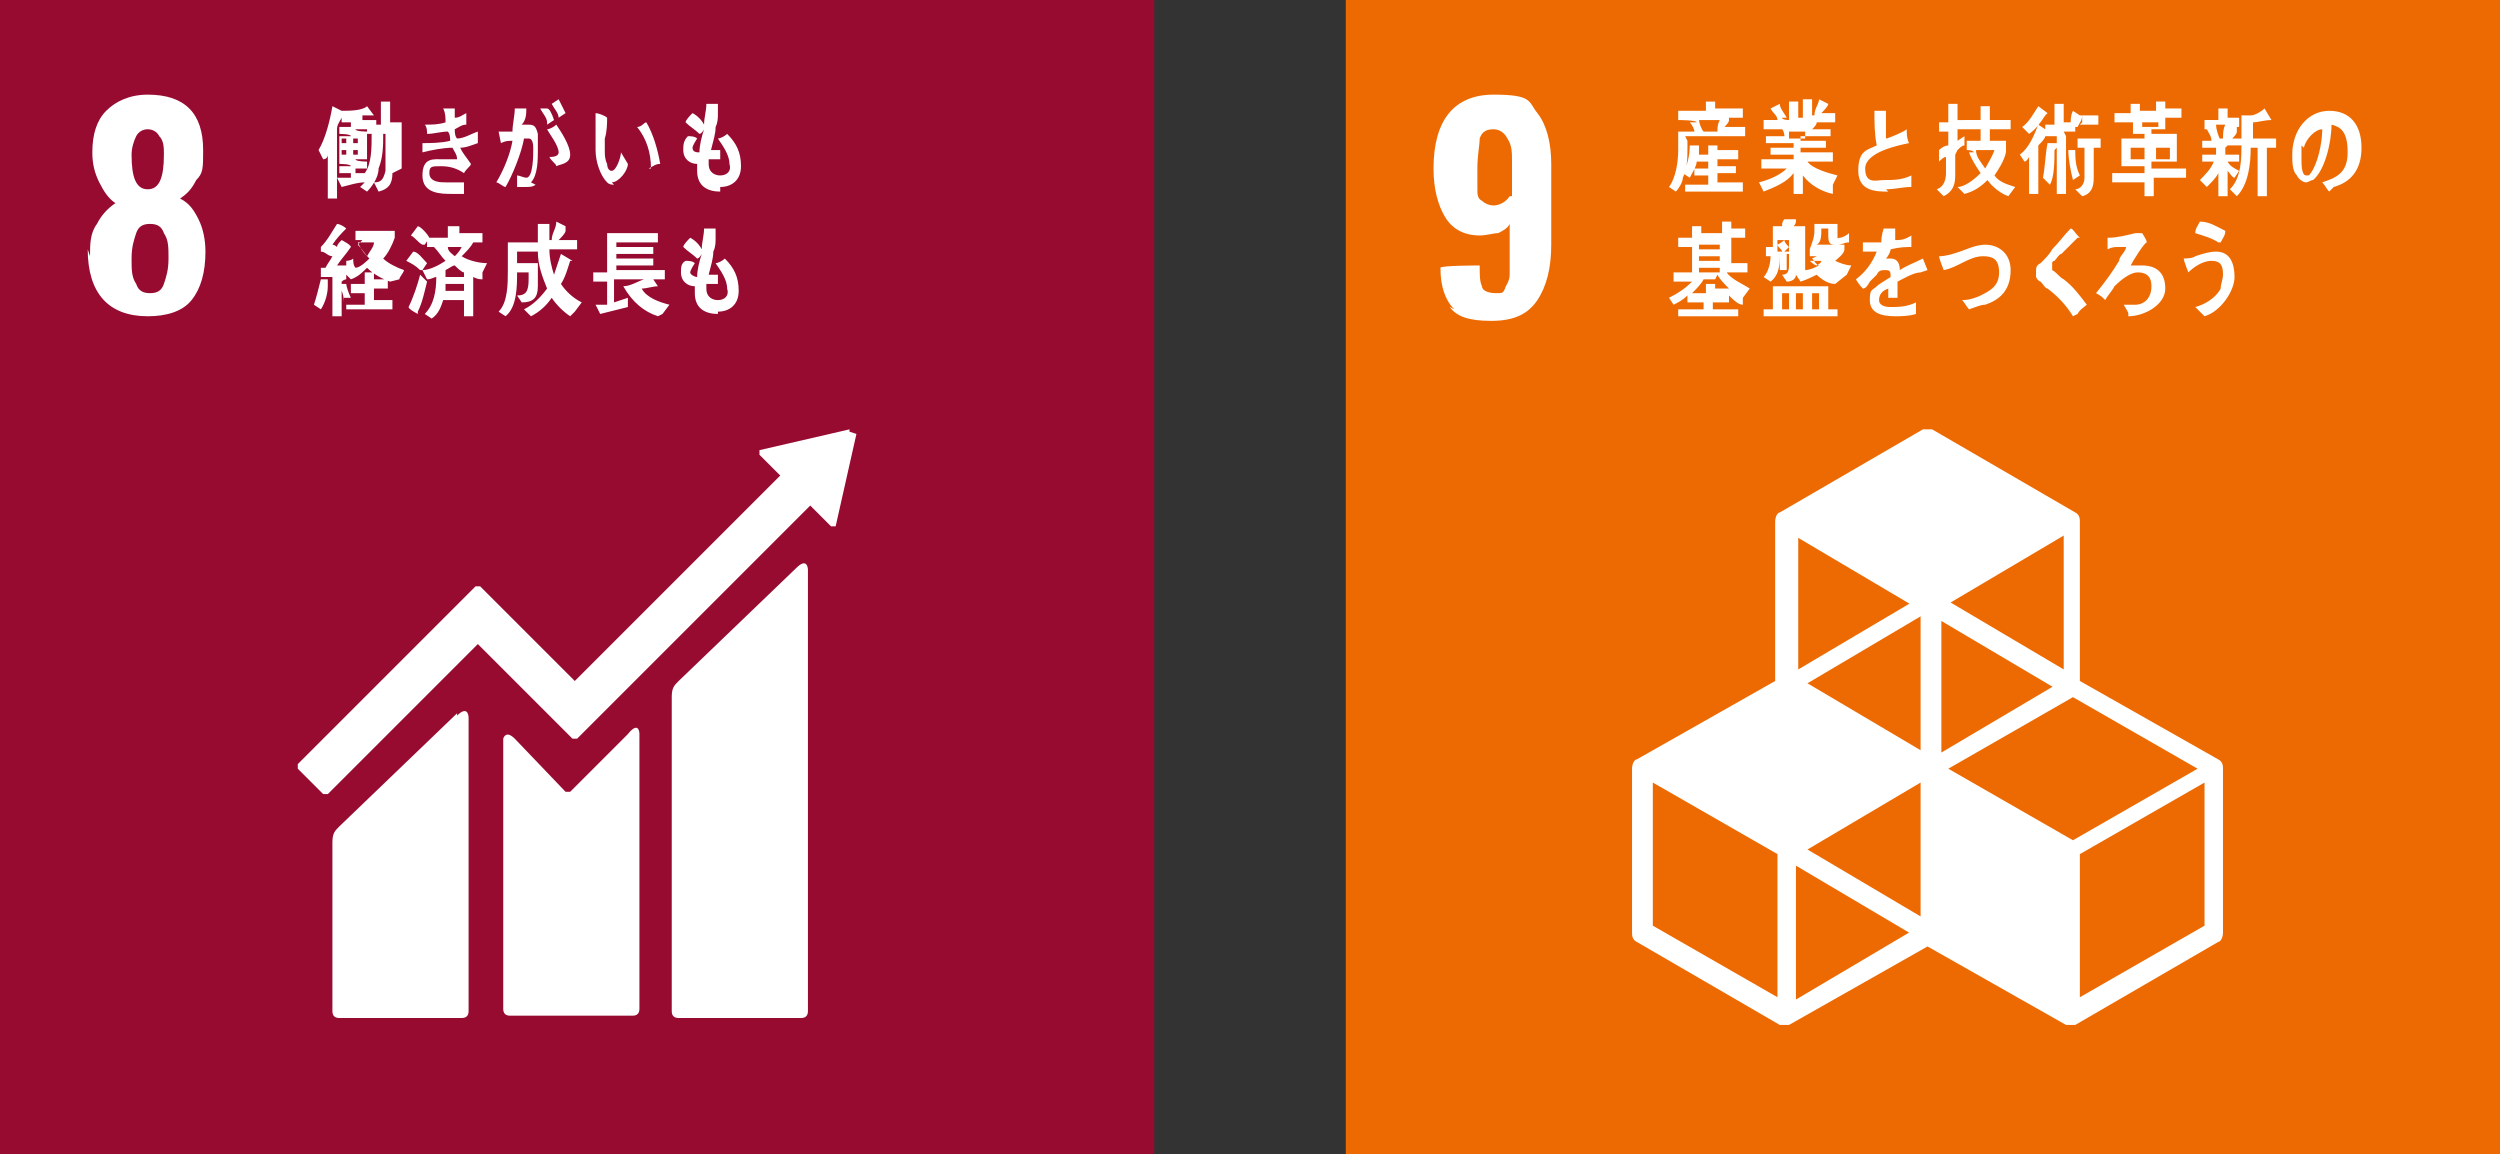
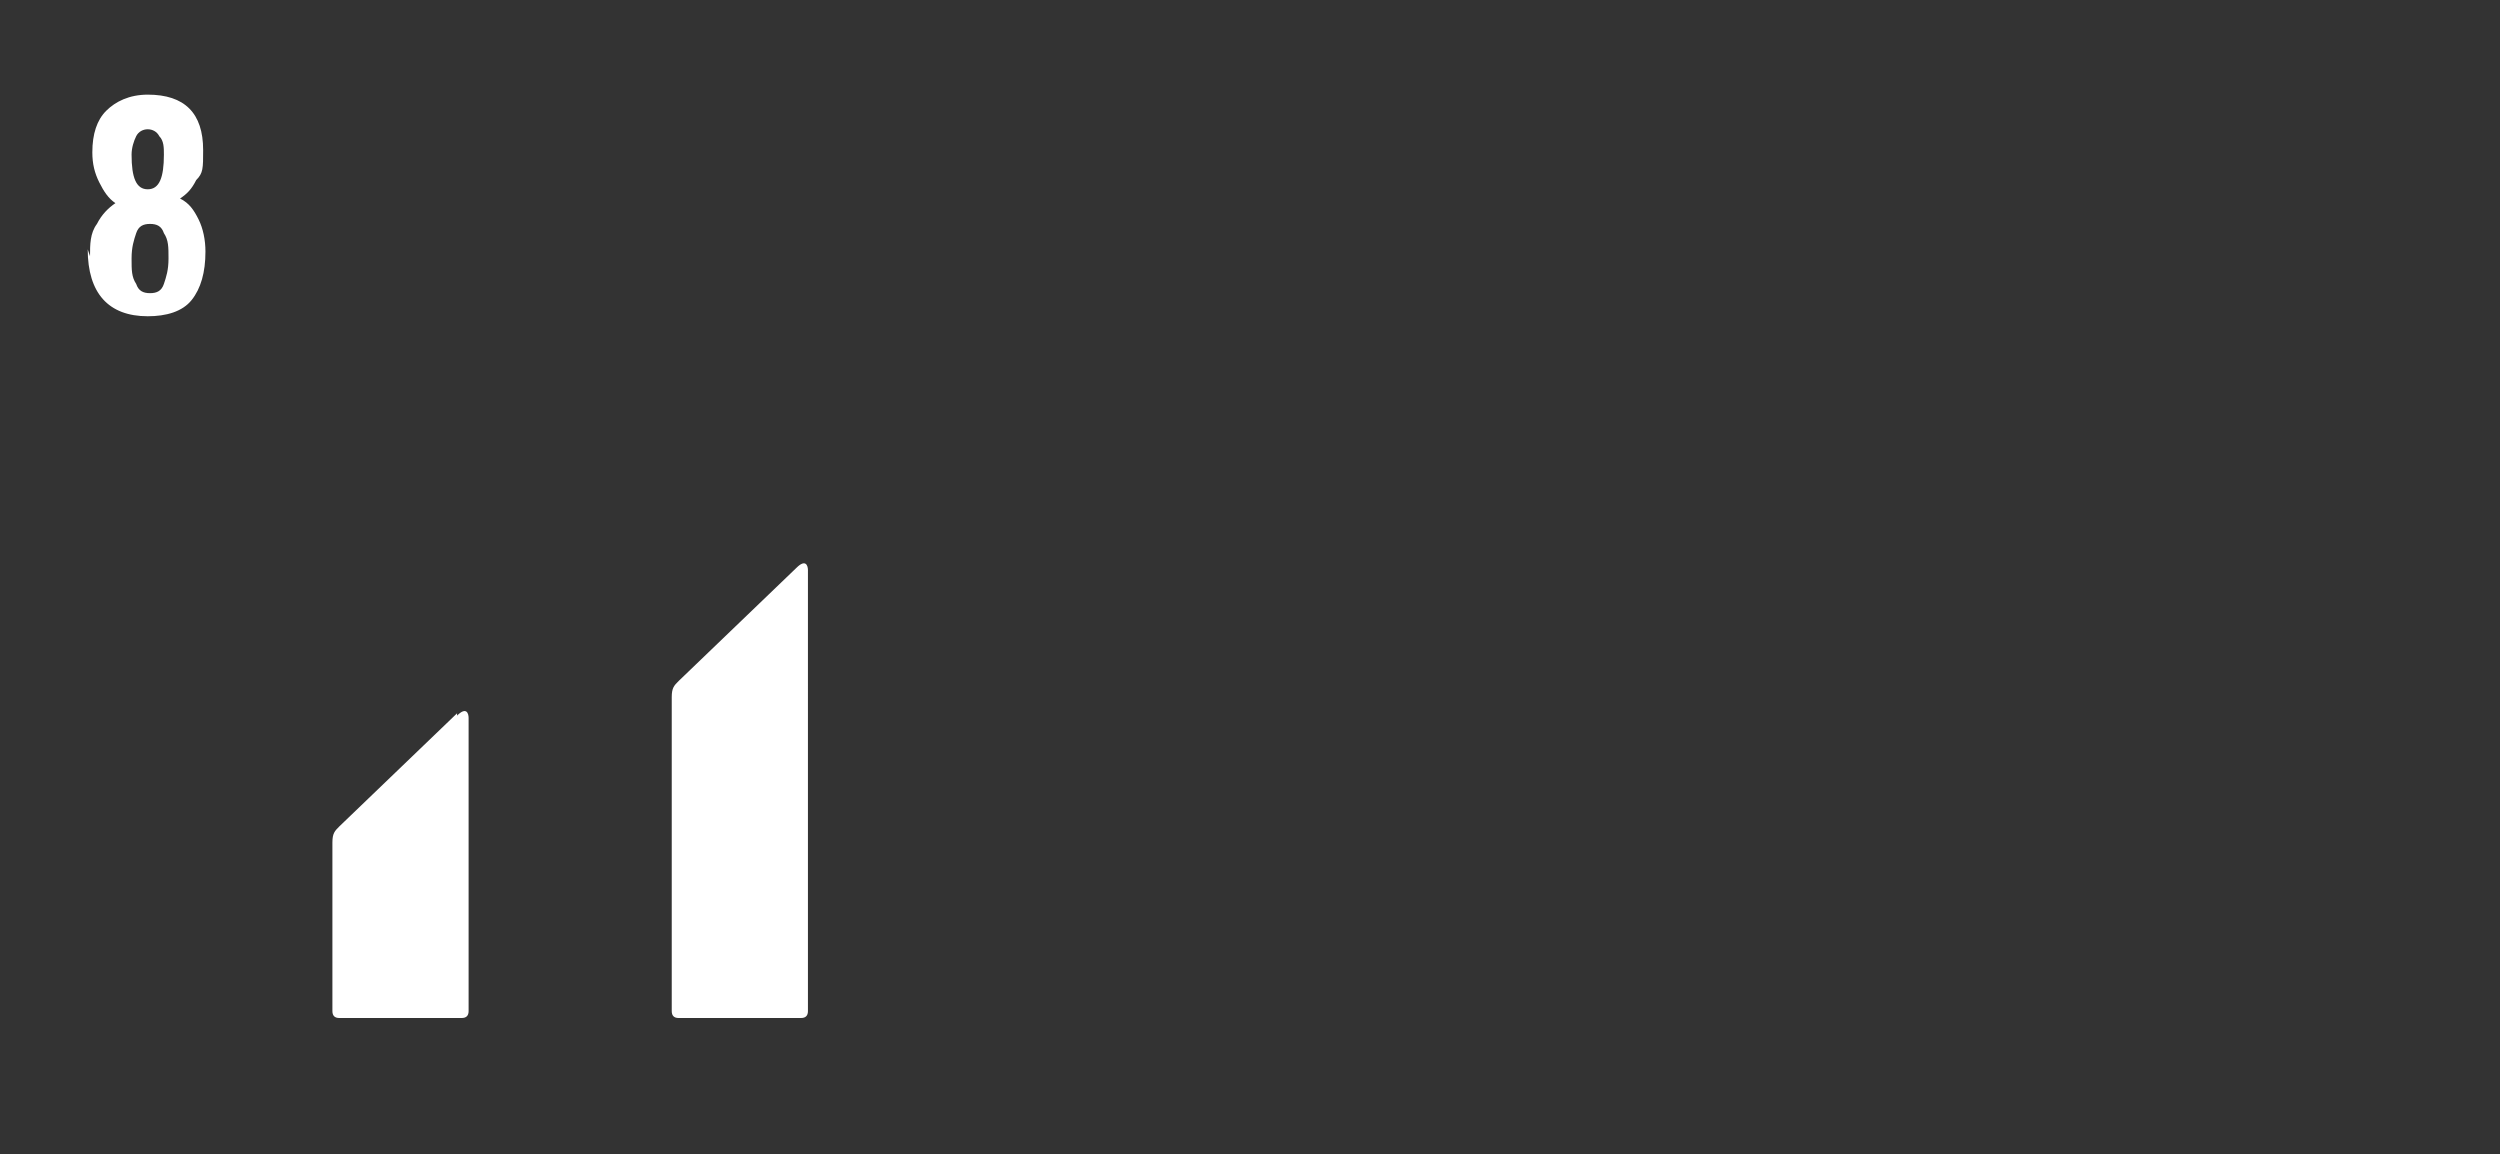
<svg xmlns="http://www.w3.org/2000/svg" data-name="Layer 2" viewBox="0 0 108.3 50">
  <rect x="0" y="0" width="108.3" height="50" fill="#333333" stroke="none" />
  <g data-name="台紙">
-     <path fill="#970b31" d="M0 0h50v50H0z" />
    <path d="M3.9 11.1c0-.5 0-1 .3-1.4.2-.4.5-.7.8-.9-.3-.2-.5-.5-.7-.9-.2-.4-.3-.8-.3-1.3 0-.8.2-1.4.6-1.8.4-.4 1-.7 1.8-.7s1.4.2 1.8.6c.4.4.6 1 .6 1.8s0 1-.3 1.3c-.2.4-.4.6-.7.8.4.2.6.5.8.9.2.4.3.9.3 1.4 0 .9-.2 1.6-.6 2.1-.4.5-1.1.7-1.9.7-1.7 0-2.6-1-2.6-2.9m3.3 1.5c.1-.3.2-.6.2-1.1s0-.8-.2-1.1c-.1-.3-.3-.4-.6-.4s-.5.1-.6.4c-.1.3-.2.6-.2 1.1s0 .8.2 1.1c.1.3.3.4.6.4s.5-.1.6-.4m0-5.6c0-.3 0-.6-.2-.8-.1-.2-.3-.3-.5-.3s-.4.1-.5.3c-.1.2-.2.5-.2.8 0 1 .2 1.5.7 1.5s.7-.5.7-1.5m27.4 17.9l-5.1 4.9c-.2.2-.3.3-.3.7v13.6c0 .2.1.3.3.3h5.3c.2 0 .3-.1.3-.3V24.7c0-.2-.1-.5-.5-.1m-14.7 6.3l-5.1 4.9c-.2.2-.3.3-.3.7v7.3c0 .2.1.3.3.3H20c.2 0 .3-.1.3-.3V31.1c0-.2-.1-.5-.5-.1" fill="#fff" />
-     <path d="M36.8 18.7v-.1l-3.9.9v.2l.9.9-8.9 8.9-4.1-4.1h-.2l-1.1 1.1-6.6 6.6v.2l1.1 1.1h.2l6.5-6.5 3 3 1.1 1.1h.2l10.1-10.1.9.9h.2l.9-4z" fill="#fff" />
-     <path d="M27.2 31.8l-2.5 2.5h-.2L22.3 32c-.4-.4-.5 0-.5 0v11.7c0 .2.1.3.3.3h5.3c.2 0 .3-.1.3-.3V31.8c0-.2-.1-.5-.5 0M17 7.5c0 .5-.2.7-.6.8l-.2-.4c.3 0 .4-.1.5-.5V5.8h-.1c0 .5 0 1-.2 1.5 0 .4-.3.8-.5 1l-.3-.2.2-.2c-.3 0-.6.1-1 .2l-.2-.4h.6v-.2h-.5v-.3h.5c0-.1-.5-.1-.5-.1V5.9h.5c0-.1-.5-.1-.5-.1v-.3h.5v-.2h-.4v-.2c-.1.2-.2.3-.2.5v3h-.4V6.7s0 .2-.2.2l-.2-.4c.3-.5.5-1.3.6-1.9l.4.2c.3 0 .9 0 1.1-.2l.3.4h-.5v.2h.6v.2h.2v-1h.4v.1c0 .1 0 0 0 0v.8h.5v2M15 6h-.2v.2h.2V6zm0 .5h-.2v.2h.2v-.2zm.5-.5h-.2v.2h.2V6zm0 .5h-.2v.2h.2v-.2zm.4-.6v-.3h-.5c0 .1.5.1.5.1v1.2h-.5c0 .1.5.1.5.1v.3h-.5v.2h.4c.3-.4.3-1.1.3-1.7h-.2zm4 .4c.1.3.3.5.5.8 0 .1-.2.2-.3.4-.3-.2-.6-.3-1-.3s-.5 0-.5.3c0 .4.5.4.7.4h.8v.5h-.5c-.5 0-1.3 0-1.3-.8s.5-.7.9-.7h.6c0-.2-.1-.3-.2-.5-.4 0-.9.1-1.3.2v-.4c.3 0 .8 0 1.2-.1 0-.1 0-.3-.1-.4-.3 0-.6.1-.9.1 0-.1 0-.3-.1-.4.3 0 .6 0 .9-.1 0-.2 0-.4-.1-.6h.5v.4c.2 0 .3-.1.5-.2v.5c-.2 0-.3.1-.5.2 0 .1 0 .3.1.4.3 0 .6-.2.9-.3v.5c-.3.1-.5.2-.8.2M23.2 8c-.1.1-.3.1-.4.1h-.4v-.5c.1 0 .3.1.4.1.3 0 .3-1 .3-1.2s0-.5-.2-.5h-.2c-.1.6-.5 1.6-.8 2.1-.1 0-.3-.2-.4-.2.3-.5.6-1.2.7-1.8-.2 0-.3 0-.5.1l-.1-.5h.6c0-.3.1-.7.1-1h.5c0 .2 0 .5-.2.7h.2c.3 0 .4 0 .5.4v.7c0 .4 0 1.1-.3 1.4m.7-2.6c0-.2-.2-.4-.3-.6h.3c.1 0 .2.2.3.5l-.3.2zm.4 1.9c0-.1-.2-.2-.3-.4.1 0 .4 0 .4-.2 0-.3-.4-.8-.5-1 .1 0 .3-.1.4-.2.2.3.6.9.6 1.3s-.4.4-.6.5m.1-2.1c0-.2-.2-.4-.3-.6l.3-.2.3.6-.3.2zM26.6 8c-.1 0-.2 0-.3-.1-.3-.3-.5-.9-.5-1.4V4.9c.1 0 .4.1.5.2 0 .2 0 .6-.1.9v.5c0 .2 0 .4.1.6 0 0 0 .3.2.3s.4-.6.4-.8l.3.5c0 .3-.4.8-.7.8m1.7-.6c0-.7-.2-1.3-.6-1.8.2 0 .3-.2.4-.2.3.5.5 1.2.6 1.8-.2 0-.3.1-.5.2m3.1 1c-.5 0-1-.2-1-.9v-.3c-.3 0-.6-.2-.6-.6 0-.2 0-.4.2-.6.1 0 .3 0 .4.1 0 0-.2.3-.2.4 0 .2.2.2.3.2 0-.3.1-.7.2-1 0 0-.1.2-.2.2-.2-.2-.4-.3-.6-.5 0-.1.2-.3.3-.4.2.1.4.3.5.5 0-.3.1-.6.1-.9h.5v.4c0 .2 0 .4-.1.6 0 .3-.1.6-.2 1h.4v.4h-.5v.2c0 .4.3.5.5.5.3 0 .5-.2.4-.5 0-.4-.3-.8-.5-1.1.1 0 .3-.1.4-.2.4.4.6.8.6 1.4 0 .6-.4.9-.9.9m-17 4.3c0 .3-.1.7-.3 1l-.3-.2c.1-.3.2-.7.3-1.1h.3v.2m2.7-.1c-.3-.1-.7-.3-1-.6-.2.2-.4.4-.7.5l-.2-.2v.2s-.1 0-.2.1V12v1.7h-.4V12h-.5v-.4h.2c.1-.2.2-.3.3-.5-.2 0-.3-.2-.5-.2v-.2c.3-.3.5-.7.7-1 .1 0 .3.1.4.2-.2.2-.4.4-.6.7 0 0 .1 0 .2.1 0-.1.1-.2.2-.3 0 0 .4.2.4.3-.2.3-.4.5-.6.8h.4v-.2s.2 0 .3-.1c0 .1 0 .3.1.4.2 0 .5-.3.6-.4-.2-.2-.3-.4-.5-.6l.2-.2h-.3V10h1.7v.3c-.1.3-.3.7-.5.9.2.2.6.4.9.5 0 .1-.2.3-.2.4m-2.4 1c0-.3-.1-.5-.2-.8h.3c0 .1.1.4.2.6h-.3zm.1.5v-.4h.8v-.5h-.6v-.4h.6v-.5h.4v.3h.6v.4h-.6v.5h.8v.4h-2zm.5-3.1c.1.2.2.4.4.6.1-.2.3-.4.3-.6h-.7zm2.7 1.2c-.2-.2-.4-.3-.6-.4l.3-.4c.2 0 .4.3.6.5l-.2.3zm-.1 1.9s-.4-.2-.4-.3c.2-.4.4-1 .5-1.4l.3.3c-.1.4-.2.9-.4 1.3m.2-2.9c-.2-.1-.3-.3-.5-.4l.3-.4c.1 0 .4.3.5.5l-.2.3zm2.6 1.5c-.1 0-.2 0-.4-.1v1.7h-.4V13h-.9c-.1.3-.2.6-.5.8l-.3-.2c.4-.4.5-1 .5-1.6-.1 0-.2.1-.4.1l-.2-.4c.3 0 .7-.2 1-.4-.2-.2-.3-.4-.5-.6h-.3v-.4h.9v-.5h.5v.3h1v.4h-.4c-.1.2-.3.4-.5.6.3.2.8.3 1.1.3l-.2.4zm-.8.2h-.8v.3h.8v-.3zm0-.5c-.1 0-.3-.2-.4-.3-.1 0-.2.1-.4.2v.3h.8v-.2zm-.7-1.1c0 .2.2.3.3.4.1-.1.2-.2.3-.4h-.7zm5.3 3c-.3-.2-.6-.5-.8-.8-.2.3-.5.6-.9.8l-.3-.3c.4-.2.7-.5 1-.9-.2-.5-.4-1-.4-1.6h-.9v.5h.9v1c0 .5-.2.7-.7.7l-.2-.3c.4 0 .5-.2.5-.7v-.3h-.5c0 .6 0 1.5-.5 1.9l-.3-.2c.4-.4.4-1.2.4-1.8v-1.2h1.3v-.8h.5v.1c0 .1 0 0 0 0v.6H25v.4h-1.2c0 .4.1.8.2 1.1l.3-.9.5.3h-.1c-.1.3-.2.7-.4 1 .2.3.5.6.9.8l-.3.4zm-.2-3.7c0 .1-.2.3-.3.4h-.3c0-.3.2-.5.2-.8l.4.2m4 3.9c-.6-.2-1.1-.6-1.5-1.3.3 0 .6-.2.9-.3h-1.3v1l.6-.2v.4l-1.2.3-.2-.4h.5v-1h-.6v-.4h.6v-1.7h2.2v.4h-1.8v.2h1.6v.3h-1.6v.2h1.6v.3h-1.6v.2h2.1v.4h-.5l.2.3c-.2 0-.5.1-.7.1.2.4.8.6 1.2.7l-.3.4zm2.6-.1c-.5 0-1-.2-1-.9v-.3c-.3 0-.6-.2-.6-.6 0-.2 0-.4.2-.5.1 0 .3 0 .4.1 0 0-.2.3-.2.4 0 .1.2.2.3.2 0-.3.1-.7.2-1 0 0-.1.2-.2.2-.2-.2-.4-.3-.6-.5 0-.1.2-.3.3-.4.2.1.4.3.5.5 0-.3.1-.6.1-.9h.5v.4c0 .2 0 .4-.1.6 0 .3-.1.6-.2 1h.4v.4h-.5v.2c0 .4.3.5.5.5.3 0 .5-.2.4-.5 0-.4-.3-.8-.5-1.1.1 0 .3-.1.4-.2.4.4.6.8.6 1.4 0 .6-.4.9-.9.9" fill="#fff" />
-     <path fill="#ed6a02" d="M58.3 0h50v50h-50z" />
-     <path d="M63 13.4c-.4-.4-.6-1-.6-1.8 0-.1 1.7-.1 1.7-.1 0 .4 0 .7.1.9 0 .2.3.3.6.3s.3 0 .4-.2c0-.1.2-.3.2-.6V9.7c-.1.2-.3.3-.5.4-.2 0-.5.1-.8.1-.7 0-1.2-.3-1.5-.8-.3-.5-.5-1.2-.5-2.1 0-2.1.9-3.2 2.6-3.2s1.5.3 1.9.8c.4.5.6 1.3.6 2.2v3.5c0 1-.2 1.8-.6 2.4-.4.6-1 .9-2 .9s-1.5-.2-1.8-.6m2.7-4.8V7c0-.4 0-.7-.2-1-.1-.2-.3-.4-.6-.4s-.5.1-.6.4c0 .3-.1.7-.1 1.3v.9c0 .2 0 .4.2.5.1.1.3.2.5.2s.5-.1.7-.4m30.7 24.4l-6-3.4v-6.9c0-.1 0-.3-.2-.4l-6.2-3.6h-.4l-6.2 3.6c-.1 0-.2.2-.2.4v6.9l-6 3.4c-.1 0-.2.2-.2.4v7.1c0 .1 0 .3.2.4l6.2 3.6h.4l6-3.4 6 3.4h.4l6.2-3.6c.1 0 .2-.2.2-.4v-7.1c0-.1 0-.3-.2-.4m-12.9 6.8l-4.9-2.9 4.9-2.9v5.7zm5.8-10l-4.9 2.9v-5.7l4.9 2.9zm-5.8 2.8l-4.9-2.9 4.9-2.9v5.7zm1.2.8l5.4-3.1 5.4 3.1-5.4 3.1-5.4-3.1zm5-4.3l-4.9-2.9 4.9-2.9v5.7zm-6.6-2.9L77.9 29v-5.7l4.9 2.9zM77 43.2l-5.4-3.1v-6.2L77 37v6.2zm.8 0v-5.7l4.9 2.9-4.9 2.9zm17.7-3.1l-5.4 3.1V37l5.4-3.1v6.2zm-22.4-34v.3c0 .4 0 .9-.2 1.3 0 .2-.2.5-.3.6l-.3-.2c.3-.4.4-1.1.4-1.6v-.8h.7c0-.1-.1-.3-.2-.4h.3c0-.1-.8-.1-.8-.1v-.4h1.2v-.4h.4v.3h1.2v.4h-.8.2v.1c0 .1-.1.2-.2.3h.9v.4H73zM73 8.3V8h1v-.4h-.6v-.3h.6V7h-.5c0 .2-.2.5-.3.7l-.3-.2c.2-.3.3-.8.3-1.2h.4v.2c0 .1 0 0 0 0v.2h.4v-.4h.4v.2h.9v.4h-.9v.3h.8v.3h-.8v.4h1.1v.4H73zm.6-3.1c0 .1.1.4.2.5h-.2.8c0-.2 0-.3.1-.5h-.9zm5.8 3.2c-.5-.1-1-.4-1.3-.8v.8h-.4v-.9c-.3.4-.8.6-1.3.8l-.2-.4c.4-.1.9-.3 1.2-.6h-1.1v-.4h1.4v-.2h-1v-.3h1v-.2h-1.2v-.3h.8s0-.2-.1-.3h-.8v-.4h.6c0-.2-.2-.3-.3-.5l.4-.2c0 .2.2.4.3.6h-.2c0 .1.3.1.3.1v-.8h.4v.7h.2v-.8h.4V5h.3-.2c0-.3.2-.5.2-.7l.4.2c0 .1-.2.3-.3.4h.6v.4h-.8c0 .1-.1.2-.2.3h.8v.3H78v.2h1.1v.3H78v.2h1.4V7h-1.1c.2.3.9.5 1.3.6l-.2.4zm-1.9-2.7V6h.7v-.3h-.7zm4.3 2.6c-.5 0-1.3 0-1.3-.9s.4-.9.8-1.1c-.1-.5-.1-1-.1-1.5h.5V6c.1 0 .8-.3.9-.4 0 .2 0 .4.1.6-.5.1-1.9.4-1.9 1.1s.5.5.8.5c.4 0 .8 0 1.2-.2v.5c-.4 0-.7.1-1.1.1m3-1.5v.9c0 .4-.1.7-.5.9l-.3-.3c.3-.1.4-.4.4-.7v-.7c-.1 0-.2.1-.3.2v-.5s.2-.2.4-.2v-.6H84v-.4h.4v-.8h.4v.7h.3v.4h-.3v.5l.3-.2v.4c-.1 0-.2.1-.3.2m2.2 2c-.3-.1-.7-.4-.9-.7-.3.3-.6.5-1 .6l-.3-.3c.3 0 .7-.3 1-.6-.2-.3-.4-.6-.5-.9h.2c0-.1-.3-.1-.3-.1v-.4h.6v-.5h-.7v-.4h.7v-.6h.4v.1c0 .1 0 0 0 0v.5h.9v.4h-.9v.5h.7v.5c-.1.4-.3.7-.5 1 .2.3.6.4.9.5l-.3.4zm-1.4-2c0 .3.2.5.4.8.1-.2.3-.5.4-.8h-.8zm3.9-.6v2.5h-.4V5.9h-.5c0 .1-.2.3-.3.4v2.1h-.4V6.8s-.1.2-.2.2l-.2-.3c.4-.3.6-.8.8-1.3l.3.2v-.2h.4v-.9h.4v.8h.5v.4h-.5zm-.9-.9c-.2.3-.4.6-.7.8l-.3-.3c.3-.2.5-.6.7-.9l.4.3m.3 1.6c0 .4 0 1.2-.2 1.5l-.3-.3c.1-.5.1-1 .2-1.5h.4v.2m.7 1.4c-.1-.4-.2-.9-.2-1.3h.3c0 .3 0 .7.2 1.1l-.3.2zm.4-2.5V5c0 .2-.1.3-.2.5h-.3c0-.3 0-.5.1-.7l.3.2h.8v.4h-.8zm.5 1v1.4c0 .4-.1.7-.5.8l-.3-.3c.2 0 .4-.2.4-.5V6.4H90V6h1v.4h-.3zm2.6 1.6v.6h-.4v-.6h-1.4v-.4h1.4v-.3h-1V6h1v-.2h-.5v-.5h-.8v-.4h.7v-.4h.4v.3h.7v-.4h.4v.3h.7v.4h-.7v.5h-.6v.2h1.1V7h-1.1v.3h1.5v.4h-1.4zm-.4-1.5h-.6v.5h.6v-.5zm.6-1.1h-.7v.2h.7v-.2zm.5 1.1h-.6v.5h.6v-.5zm2.4 0v.3h.6V7h-.5c.1.2.3.3.5.4l-.2.3c-.1 0-.2-.2-.3-.3v1.1h-.4v-1c-.1.2-.3.4-.5.6l-.3-.3c.2-.2.5-.5.6-.8h-.5v-.3h.6v-.3h-.6v-.3h.4c0-.2-.1-.3-.2-.5h-.1v-.4h.6v-.5h.4v.4h.5v.4h-.4.3v.2c0 .1-.1.2-.2.3h.4v.3h-.6zm-.4-1c0 .2.1.5.2.7 0 0-.2-.1-.3-.1h.4c0-.2 0-.4.1-.6H96zm2.2 1v2.1h-.4V6.4h-.3c0 .7-.1 1.6-.6 2.1l-.3-.3c.5-.5.5-1.3.5-2V5h.4c.2 0 .5-.2.6-.3l.3.5c-.3 0-.6.1-.8.1V6h1v.4h-.3zm2.7 1.9c-.1-.1-.2-.3-.3-.4.6-.2 1.1-.4 1.1-1.3s-.3-1.1-.7-1.2c0 .8-.3 2-.8 2.4-.1 0-.2.1-.3.1s-.3-.1-.4-.3c-.2-.2-.2-.6-.2-.9 0-1.1.7-1.9 1.6-1.9s1.4.6 1.4 1.6-.5 1.5-1.2 1.7m-1.4-1.8v.6c0 .2 0 .7.2.7s.1 0 .2-.1c.3-.4.5-1.3.5-1.9-.3 0-.7.4-.8.8m-24.3 6.8c-.2 0-.4-.2-.6-.4v.3h-.7v.3h1.1v.3h-2.6v-.3h1.1v-.3h-.7v-.3c-.2.2-.4.3-.6.4l-.2-.3c.4-.2.7-.4 1-.7h-.8v-.4h.8v-1.1h-.6v-.4h.6v-.5h.4v.3h.9v-.5h.4v.3h.6v.4H75v1.1h.7v.4h-.9c.2.3.7.5 1 .7l-.3.4zm-1.2-1.1h-.5c-.1.2-.3.4-.5.6h.6v-.4h.4v.2h.6c-.2-.2-.4-.4-.5-.6m.1-1.3h-.9v.2h.9v-.2zm0 .5h-.9v.2h.9v-.2zm0 .5h-.9v.2h.9v-.2zm5 .7c-.3 0-.6-.2-.8-.4-.2.1-.4.2-.7.3l-.2-.3c0 .2-.2.3-.4.3l-.2-.3c.2 0 .3-.1.3-.4V11h-.1v.7h-.3V11c0 .4 0 .9-.4 1.2l-.3-.2c.2-.2.3-.6.3-.9h-.2v-.4h.3v-.9h.4c0-.1 0-.2.1-.3h.5v.1s0 .1-.1.2h.5v1.9c.2 0 .4-.1.6-.2-.1 0-.2-.2-.3-.3l.2-.1h-.3v-.3h.3-.3c.1-.3.2-.5.2-.8v-.3h1v.5c0 .2 0 .1.1.1s.3-.1.4-.2v.4c-.2 0-.3.1-.5.1-.3 0-.4 0-.4-.4v-.3h-.3c0 .3 0 .6-.2.7h1.2v.2c0 .2-.3.4-.4.5.2.1.5.2.7.2l-.2.4zm-3.1 1.4v-.3h.4v-1h2.4v1h.4v.3h-3.2zm1.1-3.3H77v.2s.2-.1.3-.2c0 .1.1.2.2.3l-.2.2h.2v-.5zm-.5.2v.3h.2c0-.1-.2-.2-.2-.3m.5 2.1h-.3v.7h.3v-.7zm.6 0h-.3v.7h.3v-.7zm.3-1.4s.2.2.3.2c0 0 .2-.1.2-.2h-.5zm.4 1.4h-.3v.7h.3v-.7zm4.4-.9c-.3 0-.8.3-1 .4v.7h-.4v-.4c-.3.1-.4.3-.4.5s.2.3.5.3.7 0 1.1-.2v.5c-.3.1-.7.1-.9.1-.7 0-1.1-.2-1.1-.7s.1-.4.3-.6c.1-.1.3-.2.6-.4 0-.2 0-.3-.2-.3s-.3 0-.4.2l-.3.3c-.1.2-.2.3-.3.3 0 0-.2-.2-.3-.4.4-.3.7-.7.9-1.2h-.6v-.4h.8c0-.1 0-.3.1-.6h.5v.2c0 .1 0 0 0 0v.3c.2 0 .4 0 .7-.2v.5c-.2 0-.5 0-.9.1 0 .1-.1.3-.2.4h.2c.2 0 .4.1.4.5.3-.2.6-.3 1-.5l.2.5m2.5 1.5c-.2 0-.4.1-.7.2-.1-.1-.2-.3-.3-.4.3 0 .6-.1.8-.2.4-.2.8-.4.8-1s-.3-.7-.7-.7c-.6 0-1.1.5-1.7.6 0 0-.2-.5-.2-.6.3 0 .6-.1.9-.2.3-.1.7-.3 1.1-.3.6 0 1.1.4 1.1 1.1 0 .9-.5 1.3-1.1 1.5m3.8.5c-.3-.5-.7-.9-1.1-1.2-.1 0-.2-.2-.3-.3 0 0-.1 0-.2-.2v-.2c0-.2 0-.3.2-.4.2-.2.4-.4.5-.6.3-.3.5-.6.8-.9.1 0 .2.2.3.3l.1.1H90l-.7.7c-.1 0-.2.2-.3.3 0 0-.1 0-.1.1v.3c.2.1.3.3.5.4.4.3.7.7 1 1.1-.1.1-.3.2-.4.4m2.2 0c0-.1-.1-.2-.2-.4h.5c.4 0 .7-.3.7-.8s-.3-.6-.6-.6-.7.3-1 .6c-.1.2-.3.4-.4.6-.1-.1-.2-.2-.4-.3.4-.5.7-.9 1-1.4 0-.2.3-.4.3-.6h-.3c-.2 0-.3 0-.5.1v-.5c.4 0 .8-.1 1.2-.2h.3s.2.3.2.4c-.1 0-.6.8-.7 1h.5c.6 0 1 .3 1 1s-.9 1.2-1.6 1.2m3.3 0l-.4-.4c.4-.1.9-.4 1.1-.8 0-.2.1-.4.1-.6 0-.4-.1-.6-.5-.6s-.8.3-1 .5c0 0-.2-.5-.2-.6 0 0 .4 0 .5-.1.3-.1.6-.2.9-.2.6 0 .8.5.8 1.1s-.6 1.5-1.3 1.7m.6-3.2c-.3-.2-.7-.3-1-.4 0-.2.1-.3.2-.5.4 0 .7.2 1.1.4 0 .2-.1.3-.2.5" fill="#fff" />
  </g>
</svg>